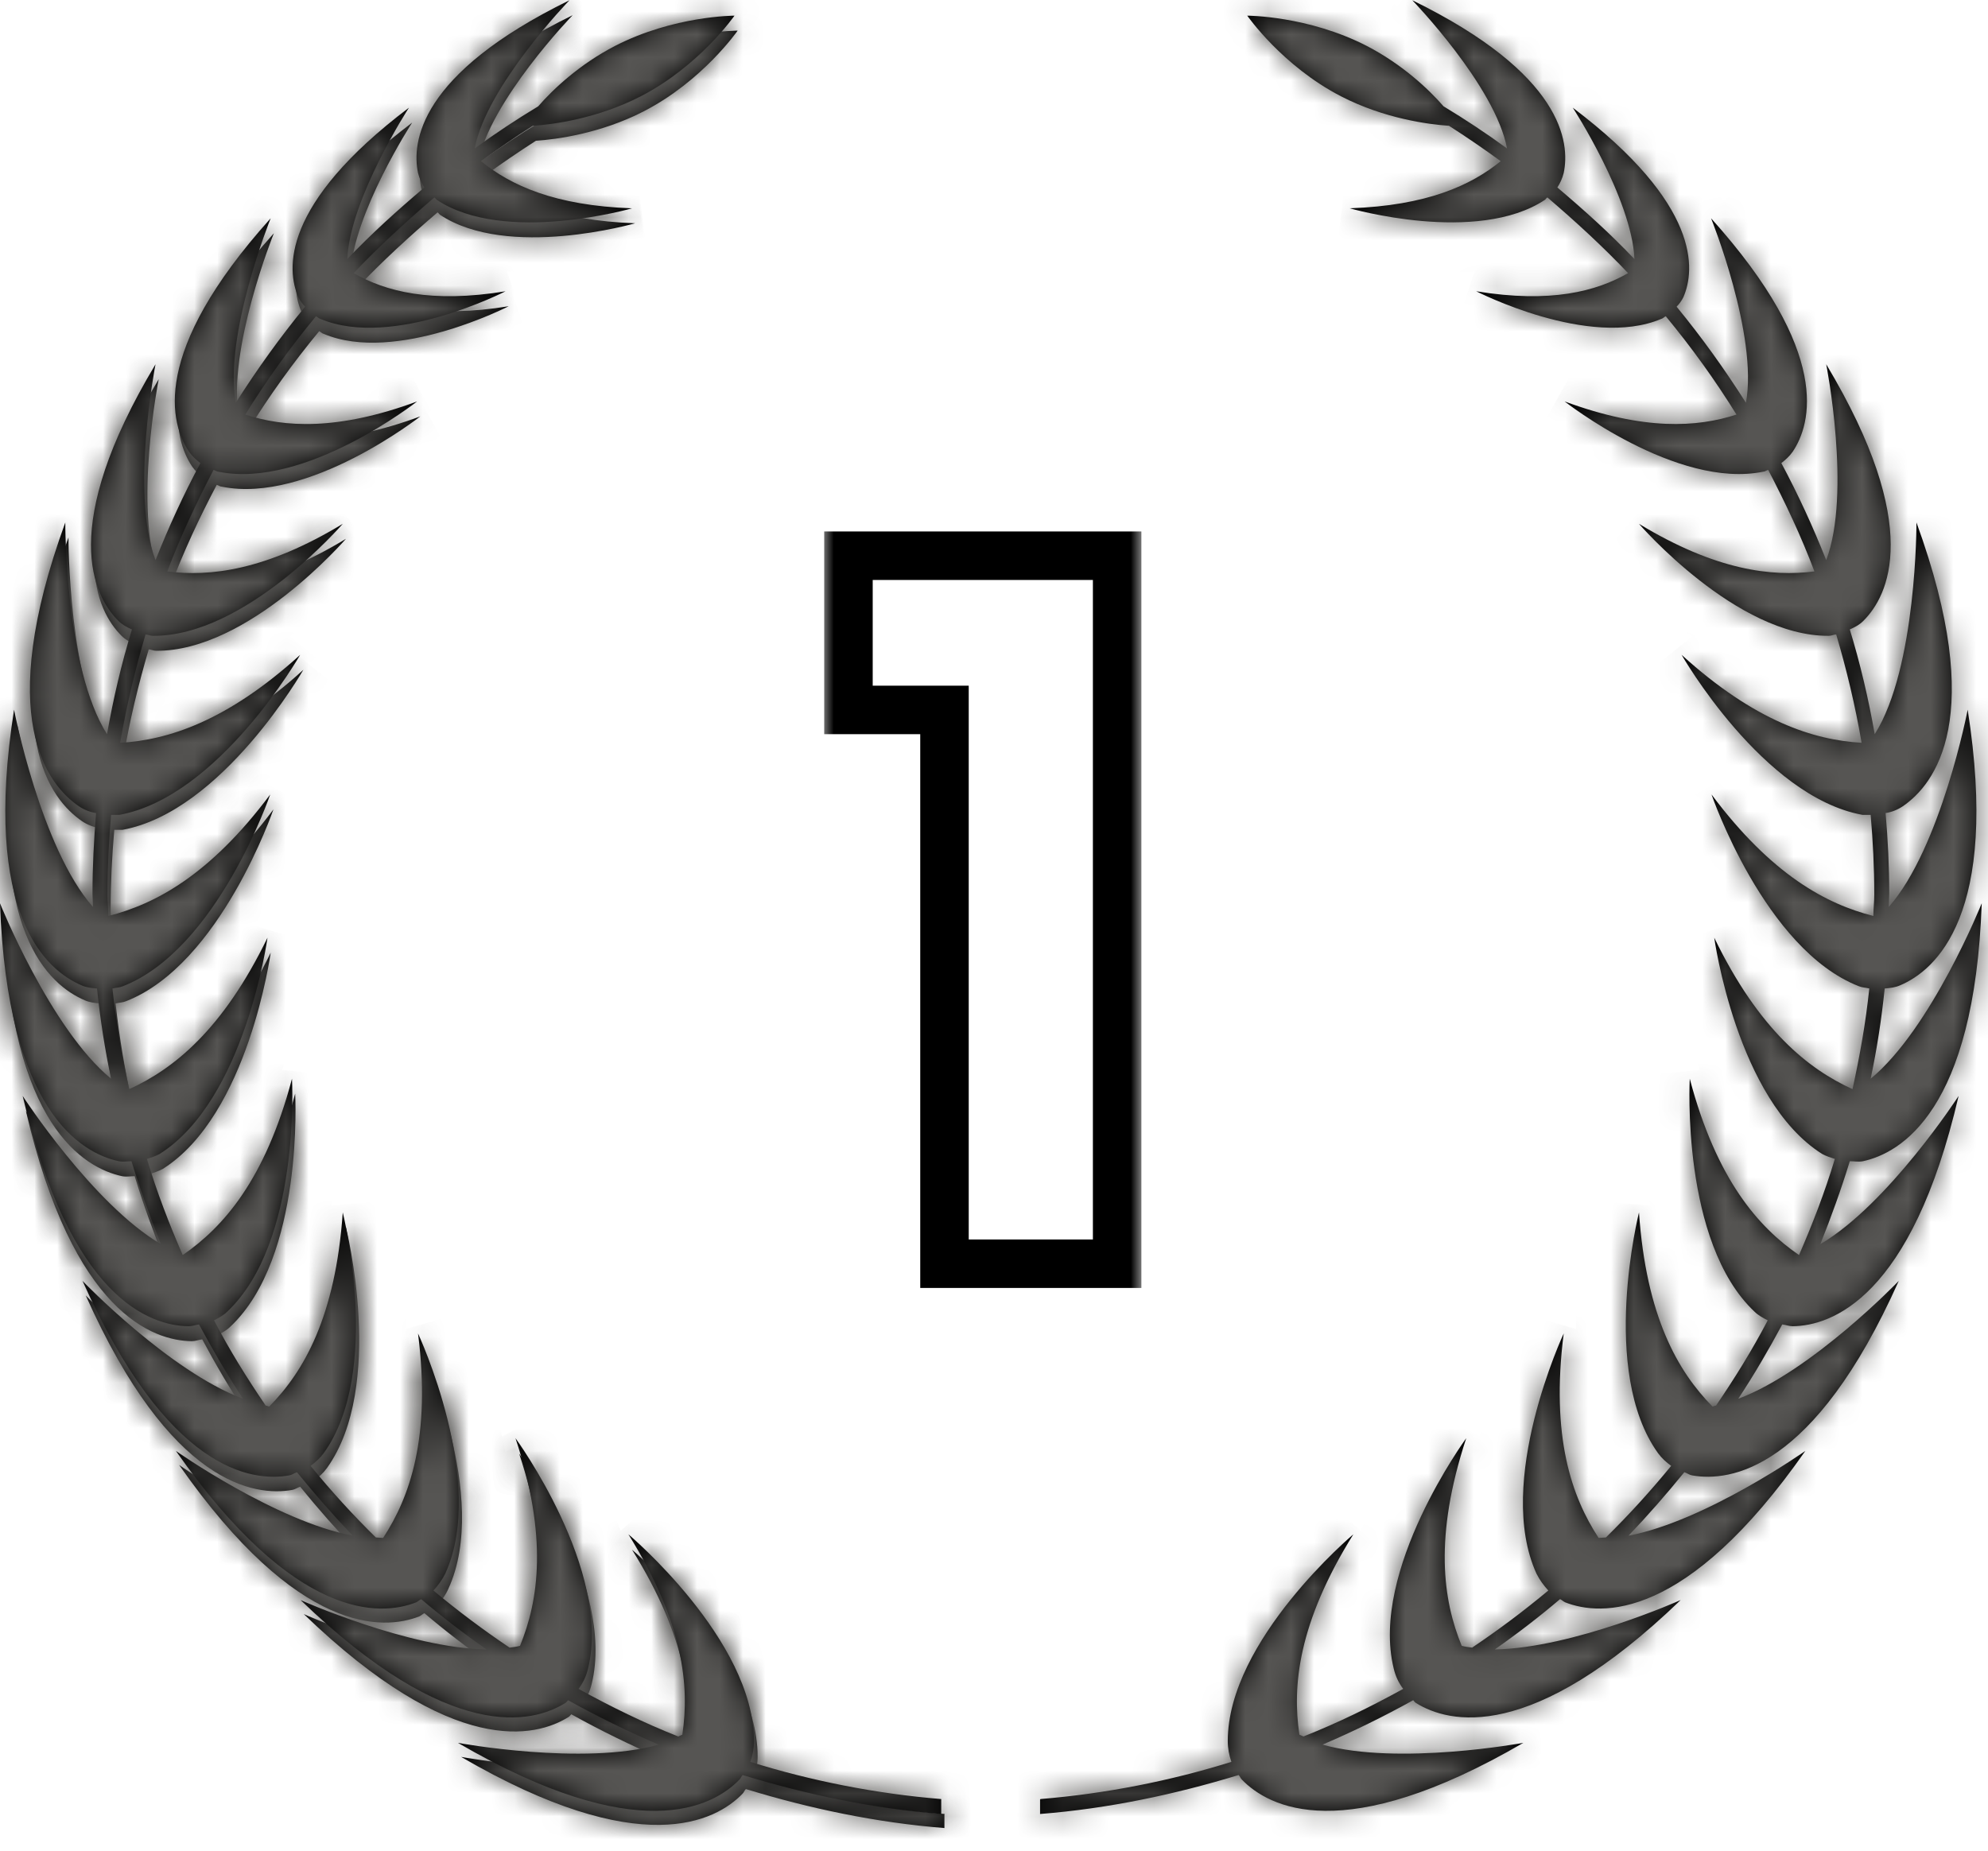
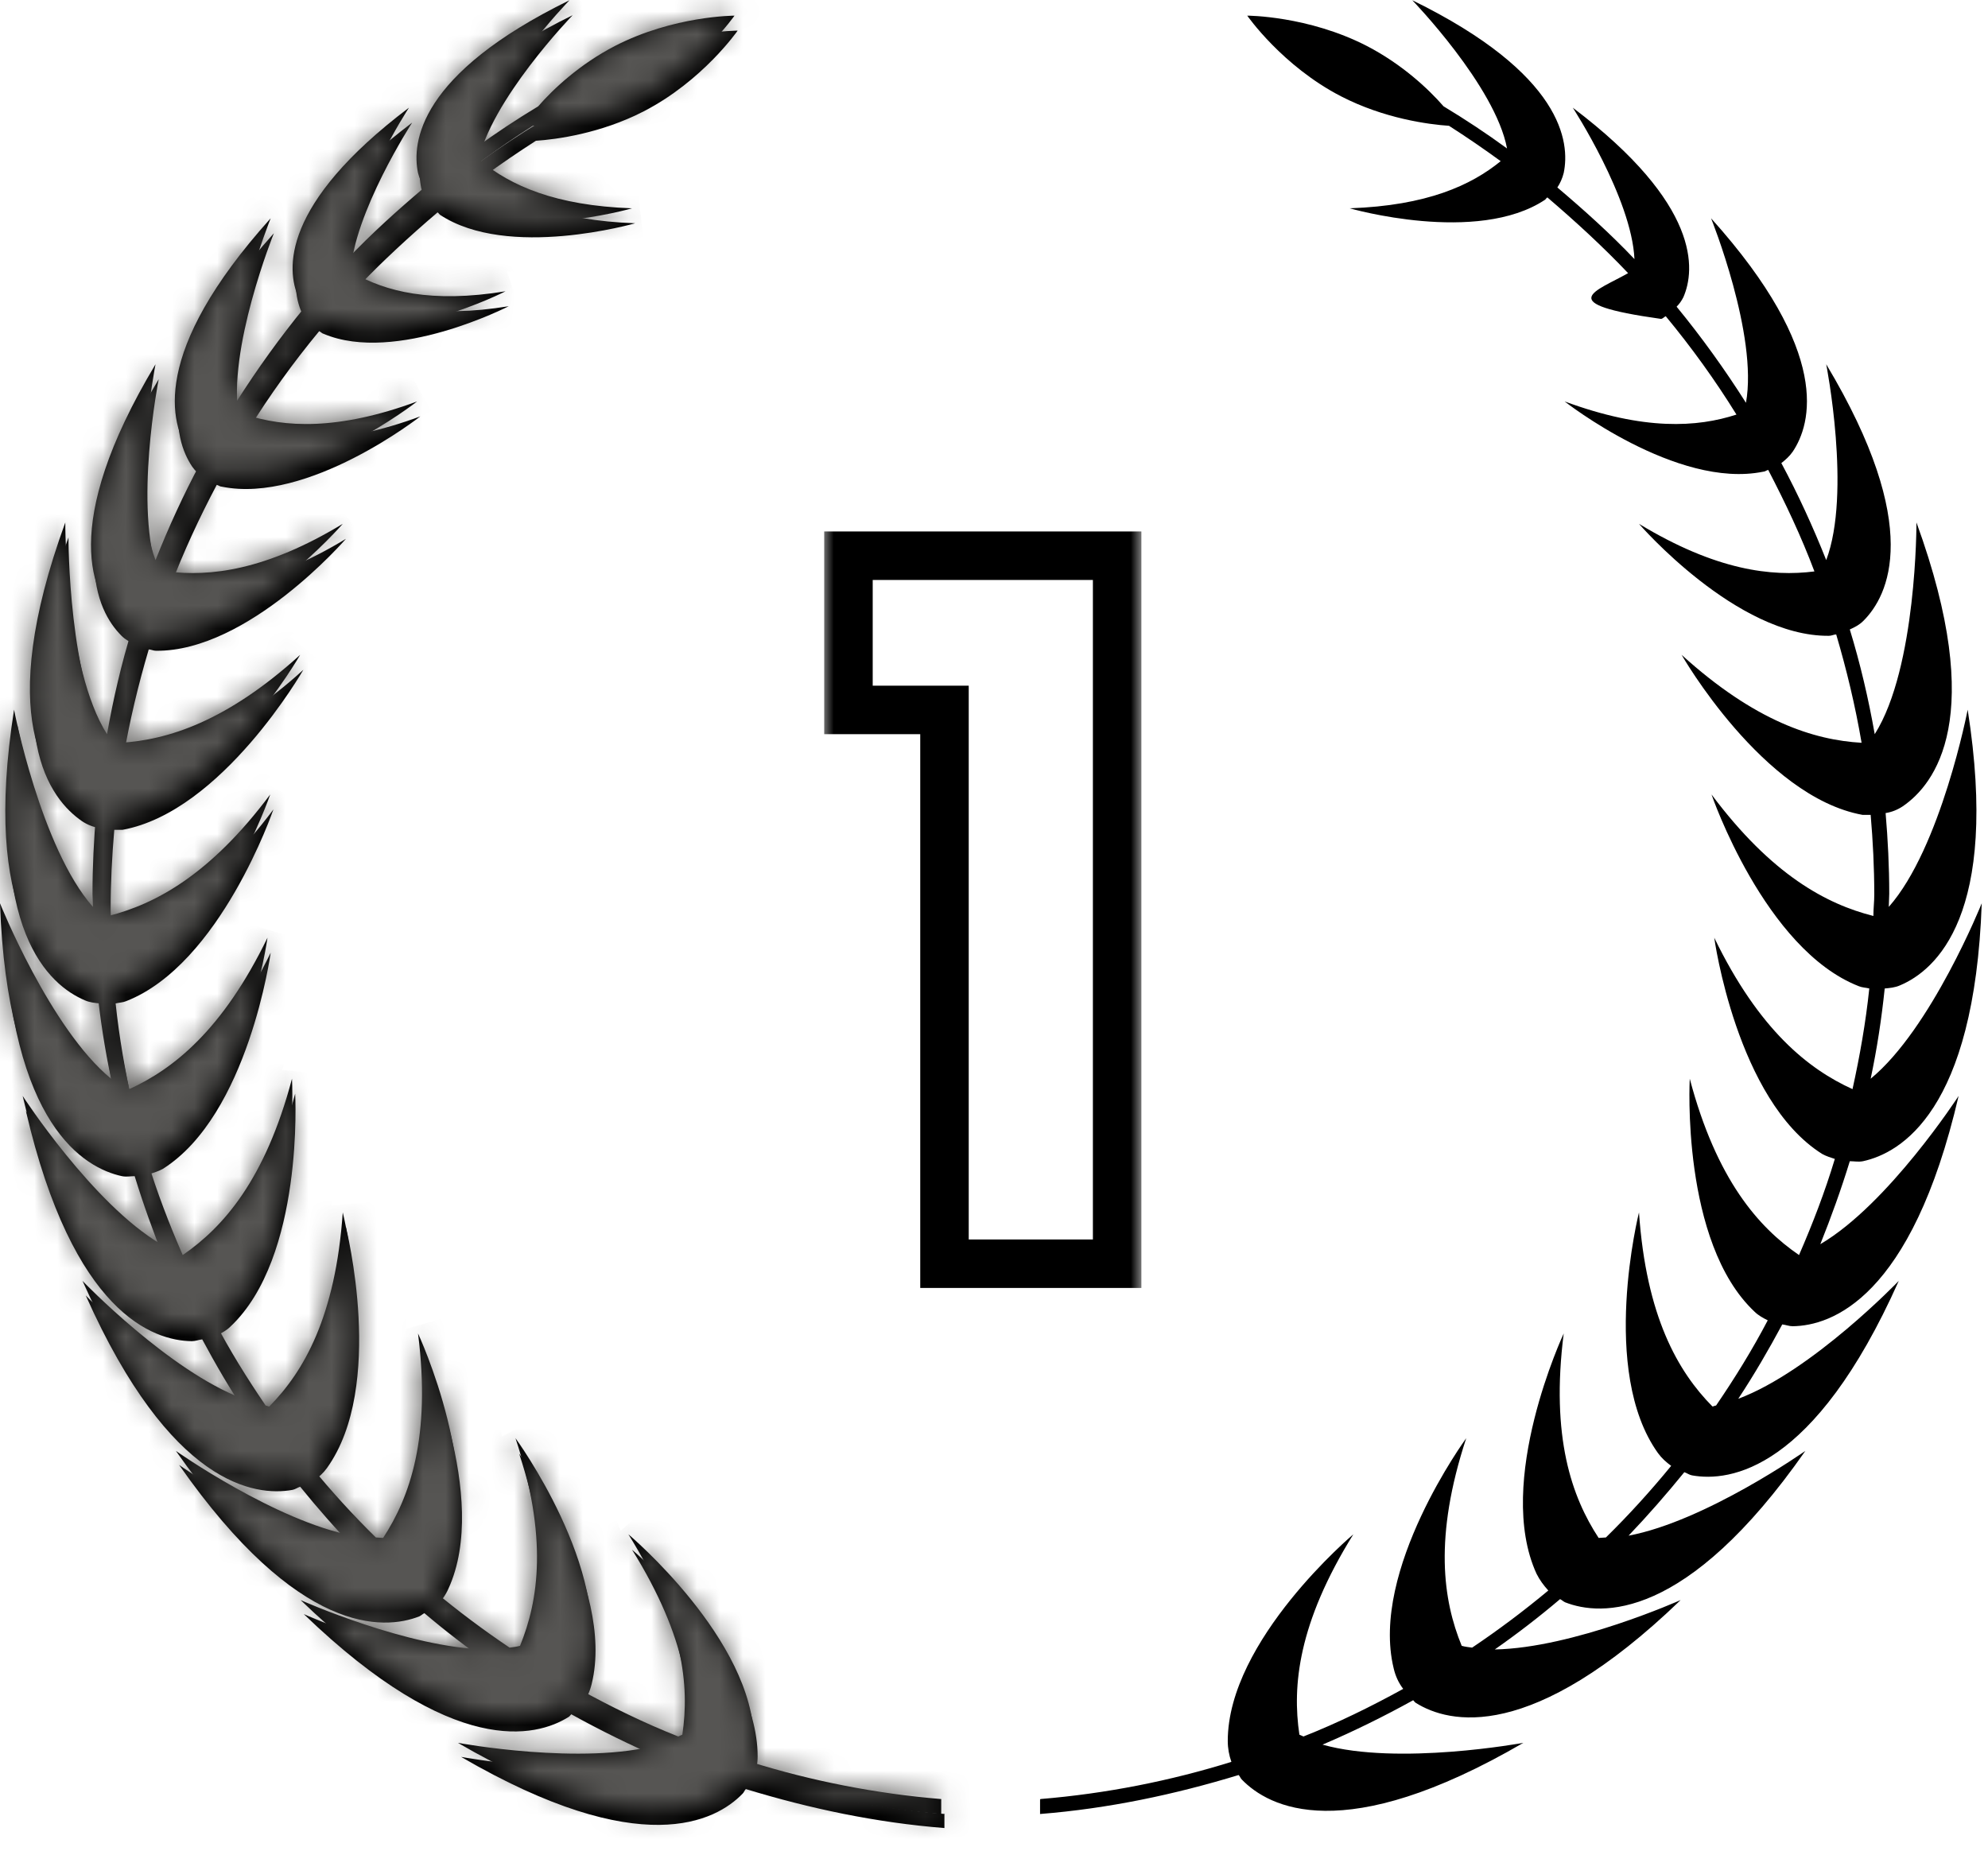
<svg xmlns="http://www.w3.org/2000/svg" width="87" height="81" viewBox="0 0 87 81" fill="none">
  <g style="mix-blend-mode:screen">
    <mask id="path-1-inside-1_1756_1026" fill="white">
-       <path d="M41.35 79.395C38.473 79.157 35.675 78.602 32.997 77.788C33.096 77.51 33.156 77.193 33.156 76.875C33.156 72.451 27.66 67.828 27.66 67.828C30.08 71.716 30.338 74.475 30.021 76.597C29.961 76.617 29.901 76.657 29.842 76.677C28.334 76.082 26.886 75.367 25.477 74.594C25.675 74.336 25.814 74.038 25.894 73.701C26.945 69.395 22.719 63.621 22.719 63.621C24.148 67.966 23.731 70.725 22.917 72.689C22.779 72.728 22.62 72.748 22.461 72.768C21.31 71.994 20.199 71.161 19.128 70.268C19.326 70.05 19.505 69.812 19.624 69.534C21.469 65.506 18.433 59.018 18.433 59.018C19.009 63.562 18.076 66.181 16.905 67.966C16.806 67.966 16.687 67.947 16.588 67.947C15.576 66.955 14.624 65.903 13.731 64.812C13.949 64.653 14.148 64.475 14.306 64.256C16.886 60.665 15.14 53.721 15.14 53.721C14.822 58.284 13.433 60.685 11.925 62.213C11.866 62.213 11.826 62.173 11.767 62.173C10.953 60.982 10.179 59.732 9.505 58.443C9.703 58.343 9.921 58.224 10.08 58.066C13.314 55.03 12.917 47.867 12.917 47.867C11.747 52.292 9.902 54.375 8.136 55.586C7.54 54.217 7.005 52.828 6.568 51.379C6.747 51.32 6.945 51.26 7.124 51.161C10.874 48.8 11.846 41.697 11.846 41.697C9.882 45.744 7.719 47.451 5.794 48.324C5.477 46.875 5.219 45.427 5.06 43.919C5.219 43.879 5.378 43.879 5.517 43.82C9.644 42.213 11.965 35.427 11.965 35.427C9.326 38.959 6.925 40.228 4.882 40.744C4.882 40.427 4.842 40.129 4.842 39.812C4.842 38.621 4.902 37.471 5.001 36.32C5.12 36.32 5.239 36.32 5.358 36.32C9.723 35.526 13.275 29.316 13.275 29.316C10.06 32.233 7.481 33.046 5.398 33.165C5.675 31.538 6.052 29.971 6.509 28.423C6.608 28.423 6.707 28.483 6.826 28.483C10.874 28.522 15.14 23.582 15.14 23.582C11.767 25.625 9.326 25.903 7.461 25.665C8.036 24.137 8.731 22.649 9.485 21.221C9.564 21.24 9.624 21.3 9.703 21.3C13.493 22.074 18.394 18.224 18.394 18.224C14.902 19.514 12.58 19.355 10.874 18.8C11.806 17.292 12.838 15.863 13.969 14.494C14.048 14.534 14.088 14.594 14.167 14.613C17.322 15.943 22.263 13.403 22.263 13.403C18.989 13.939 17.005 13.403 15.616 12.61C16.727 11.439 17.917 10.348 19.148 9.296C19.187 9.316 19.207 9.356 19.247 9.395C22.223 11.379 27.798 9.772 27.798 9.772C24.405 9.653 22.481 8.76 21.191 7.709C21.925 7.173 22.679 6.657 23.453 6.161C24.346 6.102 26.29 5.844 28.175 4.871C30.755 3.542 32.282 1.34 32.282 1.34C32.282 1.34 29.624 1.34 27.044 2.669C25.517 3.463 24.366 4.534 23.691 5.308C22.739 5.883 21.806 6.498 20.913 7.153C21.429 4.415 25.06 0.665 25.06 0.665C18.453 3.899 18.155 6.895 18.433 8.225C18.493 8.463 18.592 8.681 18.711 8.859C17.54 9.852 16.39 10.883 15.338 11.994C15.457 9.336 18.037 5.367 18.037 5.367C12.421 9.613 12.679 12.471 13.195 13.661C13.275 13.82 13.374 13.959 13.493 14.078C12.402 15.407 11.39 16.816 10.457 18.284C9.921 15.328 11.985 10.209 11.985 10.209C6.687 16.102 7.6 19.217 8.413 20.427C8.552 20.625 8.731 20.784 8.909 20.923C8.175 22.292 7.521 23.721 6.945 25.169C5.834 22.233 6.945 16.598 6.945 16.598C2.679 23.721 4.227 26.736 5.318 27.828C5.497 28.006 5.695 28.105 5.913 28.205C5.457 29.693 5.1 31.221 4.822 32.788C2.977 29.871 2.997 23.522 2.997 23.522C-0.118 32.074 2.203 34.99 3.592 35.943C3.83 36.102 4.088 36.201 4.346 36.24C4.247 37.411 4.187 38.582 4.187 39.772C4.187 39.971 4.207 40.149 4.207 40.347C1.925 37.768 0.755 31.717 0.755 31.717C-0.654 40.705 2.163 43.125 3.711 43.78C3.929 43.879 4.167 43.899 4.386 43.919C4.525 45.248 4.723 46.558 5.001 47.867C2.342 45.685 0.14 40.189 0.14 40.189C0.457 49.276 3.691 51.121 5.338 51.478C5.536 51.518 5.715 51.478 5.894 51.478C6.271 52.709 6.707 53.919 7.183 55.109C4.207 53.363 1.132 48.621 1.132 48.621C3.195 57.49 6.707 58.681 8.394 58.701C8.552 58.701 8.691 58.641 8.85 58.621C9.445 59.732 10.08 60.824 10.775 61.855C7.54 60.645 3.751 56.697 3.751 56.697C7.461 65.01 11.152 65.506 12.798 65.209C12.917 65.189 13.017 65.109 13.136 65.07C13.909 66.022 14.723 66.955 15.576 67.828C12.203 67.193 7.838 64.117 7.838 64.117C13.056 71.578 16.787 71.359 18.354 70.744C18.433 70.705 18.493 70.645 18.572 70.605C19.485 71.379 20.437 72.113 21.429 72.808C17.997 72.748 13.294 70.645 13.294 70.645C19.842 76.955 23.453 76.042 24.882 75.149C24.921 75.129 24.961 75.07 25.001 75.03C26.29 75.744 27.62 76.399 28.969 76.975C25.655 77.907 20.179 76.895 20.179 76.895C28.056 81.478 31.33 79.713 32.501 78.502C32.56 78.443 32.58 78.363 32.64 78.304C35.437 79.157 38.334 79.772 41.33 80.01V79.375L41.35 79.395Z" />
-     </mask>
+       </mask>
    <path d="M41.35 79.395C38.473 79.157 35.675 78.602 32.997 77.788C33.096 77.51 33.156 77.193 33.156 76.875C33.156 72.451 27.66 67.828 27.66 67.828C30.08 71.716 30.338 74.475 30.021 76.597C29.961 76.617 29.901 76.657 29.842 76.677C28.334 76.082 26.886 75.367 25.477 74.594C25.675 74.336 25.814 74.038 25.894 73.701C26.945 69.395 22.719 63.621 22.719 63.621C24.148 67.966 23.731 70.725 22.917 72.689C22.779 72.728 22.62 72.748 22.461 72.768C21.31 71.994 20.199 71.161 19.128 70.268C19.326 70.05 19.505 69.812 19.624 69.534C21.469 65.506 18.433 59.018 18.433 59.018C19.009 63.562 18.076 66.181 16.905 67.966C16.806 67.966 16.687 67.947 16.588 67.947C15.576 66.955 14.624 65.903 13.731 64.812C13.949 64.653 14.148 64.475 14.306 64.256C16.886 60.665 15.14 53.721 15.14 53.721C14.822 58.284 13.433 60.685 11.925 62.213C11.866 62.213 11.826 62.173 11.767 62.173C10.953 60.982 10.179 59.732 9.505 58.443C9.703 58.343 9.921 58.224 10.08 58.066C13.314 55.03 12.917 47.867 12.917 47.867C11.747 52.292 9.902 54.375 8.136 55.586C7.54 54.217 7.005 52.828 6.568 51.379C6.747 51.32 6.945 51.26 7.124 51.161C10.874 48.8 11.846 41.697 11.846 41.697C9.882 45.744 7.719 47.451 5.794 48.324C5.477 46.875 5.219 45.427 5.06 43.919C5.219 43.879 5.378 43.879 5.517 43.82C9.644 42.213 11.965 35.427 11.965 35.427C9.326 38.959 6.925 40.228 4.882 40.744C4.882 40.427 4.842 40.129 4.842 39.812C4.842 38.621 4.902 37.471 5.001 36.32C5.12 36.32 5.239 36.32 5.358 36.32C9.723 35.526 13.275 29.316 13.275 29.316C10.06 32.233 7.481 33.046 5.398 33.165C5.675 31.538 6.052 29.971 6.509 28.423C6.608 28.423 6.707 28.483 6.826 28.483C10.874 28.522 15.14 23.582 15.14 23.582C11.767 25.625 9.326 25.903 7.461 25.665C8.036 24.137 8.731 22.649 9.485 21.221C9.564 21.24 9.624 21.3 9.703 21.3C13.493 22.074 18.394 18.224 18.394 18.224C14.902 19.514 12.58 19.355 10.874 18.8C11.806 17.292 12.838 15.863 13.969 14.494C14.048 14.534 14.088 14.594 14.167 14.613C17.322 15.943 22.263 13.403 22.263 13.403C18.989 13.939 17.005 13.403 15.616 12.61C16.727 11.439 17.917 10.348 19.148 9.296C19.187 9.316 19.207 9.356 19.247 9.395C22.223 11.379 27.798 9.772 27.798 9.772C24.405 9.653 22.481 8.76 21.191 7.709C21.925 7.173 22.679 6.657 23.453 6.161C24.346 6.102 26.29 5.844 28.175 4.871C30.755 3.542 32.282 1.34 32.282 1.34C32.282 1.34 29.624 1.34 27.044 2.669C25.517 3.463 24.366 4.534 23.691 5.308C22.739 5.883 21.806 6.498 20.913 7.153C21.429 4.415 25.06 0.665 25.06 0.665C18.453 3.899 18.155 6.895 18.433 8.225C18.493 8.463 18.592 8.681 18.711 8.859C17.54 9.852 16.39 10.883 15.338 11.994C15.457 9.336 18.037 5.367 18.037 5.367C12.421 9.613 12.679 12.471 13.195 13.661C13.275 13.82 13.374 13.959 13.493 14.078C12.402 15.407 11.39 16.816 10.457 18.284C9.921 15.328 11.985 10.209 11.985 10.209C6.687 16.102 7.6 19.217 8.413 20.427C8.552 20.625 8.731 20.784 8.909 20.923C8.175 22.292 7.521 23.721 6.945 25.169C5.834 22.233 6.945 16.598 6.945 16.598C2.679 23.721 4.227 26.736 5.318 27.828C5.497 28.006 5.695 28.105 5.913 28.205C5.457 29.693 5.1 31.221 4.822 32.788C2.977 29.871 2.997 23.522 2.997 23.522C-0.118 32.074 2.203 34.99 3.592 35.943C3.83 36.102 4.088 36.201 4.346 36.24C4.247 37.411 4.187 38.582 4.187 39.772C4.187 39.971 4.207 40.149 4.207 40.347C1.925 37.768 0.755 31.717 0.755 31.717C-0.654 40.705 2.163 43.125 3.711 43.78C3.929 43.879 4.167 43.899 4.386 43.919C4.525 45.248 4.723 46.558 5.001 47.867C2.342 45.685 0.14 40.189 0.14 40.189C0.457 49.276 3.691 51.121 5.338 51.478C5.536 51.518 5.715 51.478 5.894 51.478C6.271 52.709 6.707 53.919 7.183 55.109C4.207 53.363 1.132 48.621 1.132 48.621C3.195 57.49 6.707 58.681 8.394 58.701C8.552 58.701 8.691 58.641 8.85 58.621C9.445 59.732 10.08 60.824 10.775 61.855C7.54 60.645 3.751 56.697 3.751 56.697C7.461 65.01 11.152 65.506 12.798 65.209C12.917 65.189 13.017 65.109 13.136 65.07C13.909 66.022 14.723 66.955 15.576 67.828C12.203 67.193 7.838 64.117 7.838 64.117C13.056 71.578 16.787 71.359 18.354 70.744C18.433 70.705 18.493 70.645 18.572 70.605C19.485 71.379 20.437 72.113 21.429 72.808C17.997 72.748 13.294 70.645 13.294 70.645C19.842 76.955 23.453 76.042 24.882 75.149C24.921 75.129 24.961 75.07 25.001 75.03C26.29 75.744 27.62 76.399 28.969 76.975C25.655 77.907 20.179 76.895 20.179 76.895C28.056 81.478 31.33 79.713 32.501 78.502C32.56 78.443 32.58 78.363 32.64 78.304C35.437 79.157 38.334 79.772 41.33 80.01V79.375L41.35 79.395Z" fill="black" style="mix-blend-mode:screen" />
-     <path d="M41.35 79.395C38.473 79.157 35.675 78.602 32.997 77.788C33.096 77.51 33.156 77.193 33.156 76.875C33.156 72.451 27.66 67.828 27.66 67.828C30.08 71.716 30.338 74.475 30.021 76.597C29.961 76.617 29.901 76.657 29.842 76.677C28.334 76.082 26.886 75.367 25.477 74.594C25.675 74.336 25.814 74.038 25.894 73.701C26.945 69.395 22.719 63.621 22.719 63.621C24.148 67.966 23.731 70.725 22.917 72.689C22.779 72.728 22.62 72.748 22.461 72.768C21.31 71.994 20.199 71.161 19.128 70.268C19.326 70.05 19.505 69.812 19.624 69.534C21.469 65.506 18.433 59.018 18.433 59.018C19.009 63.562 18.076 66.181 16.905 67.966C16.806 67.966 16.687 67.947 16.588 67.947C15.576 66.955 14.624 65.903 13.731 64.812C13.949 64.653 14.148 64.475 14.306 64.256C16.886 60.665 15.14 53.721 15.14 53.721C14.822 58.284 13.433 60.685 11.925 62.213C11.866 62.213 11.826 62.173 11.767 62.173C10.953 60.982 10.179 59.732 9.505 58.443C9.703 58.343 9.921 58.224 10.08 58.066C13.314 55.03 12.917 47.867 12.917 47.867C11.747 52.292 9.902 54.375 8.136 55.586C7.54 54.217 7.005 52.828 6.568 51.379C6.747 51.32 6.945 51.26 7.124 51.161C10.874 48.8 11.846 41.697 11.846 41.697C9.882 45.744 7.719 47.451 5.794 48.324C5.477 46.875 5.219 45.427 5.06 43.919C5.219 43.879 5.378 43.879 5.517 43.82C9.644 42.213 11.965 35.427 11.965 35.427C9.326 38.959 6.925 40.228 4.882 40.744C4.882 40.427 4.842 40.129 4.842 39.812C4.842 38.621 4.902 37.471 5.001 36.32C5.12 36.32 5.239 36.32 5.358 36.32C9.723 35.526 13.275 29.316 13.275 29.316C10.06 32.233 7.481 33.046 5.398 33.165C5.675 31.538 6.052 29.971 6.509 28.423C6.608 28.423 6.707 28.483 6.826 28.483C10.874 28.522 15.14 23.582 15.14 23.582C11.767 25.625 9.326 25.903 7.461 25.665C8.036 24.137 8.731 22.649 9.485 21.221C9.564 21.24 9.624 21.3 9.703 21.3C13.493 22.074 18.394 18.224 18.394 18.224C14.902 19.514 12.58 19.355 10.874 18.8C11.806 17.292 12.838 15.863 13.969 14.494C14.048 14.534 14.088 14.594 14.167 14.613C17.322 15.943 22.263 13.403 22.263 13.403C18.989 13.939 17.005 13.403 15.616 12.61C16.727 11.439 17.917 10.348 19.148 9.296C19.187 9.316 19.207 9.356 19.247 9.395C22.223 11.379 27.798 9.772 27.798 9.772C24.405 9.653 22.481 8.76 21.191 7.709C21.925 7.173 22.679 6.657 23.453 6.161C24.346 6.102 26.29 5.844 28.175 4.871C30.755 3.542 32.282 1.34 32.282 1.34C32.282 1.34 29.624 1.34 27.044 2.669C25.517 3.463 24.366 4.534 23.691 5.308C22.739 5.883 21.806 6.498 20.913 7.153C21.429 4.415 25.06 0.665 25.06 0.665C18.453 3.899 18.155 6.895 18.433 8.225C18.493 8.463 18.592 8.681 18.711 8.859C17.54 9.852 16.39 10.883 15.338 11.994C15.457 9.336 18.037 5.367 18.037 5.367C12.421 9.613 12.679 12.471 13.195 13.661C13.275 13.82 13.374 13.959 13.493 14.078C12.402 15.407 11.39 16.816 10.457 18.284C9.921 15.328 11.985 10.209 11.985 10.209C6.687 16.102 7.6 19.217 8.413 20.427C8.552 20.625 8.731 20.784 8.909 20.923C8.175 22.292 7.521 23.721 6.945 25.169C5.834 22.233 6.945 16.598 6.945 16.598C2.679 23.721 4.227 26.736 5.318 27.828C5.497 28.006 5.695 28.105 5.913 28.205C5.457 29.693 5.1 31.221 4.822 32.788C2.977 29.871 2.997 23.522 2.997 23.522C-0.118 32.074 2.203 34.99 3.592 35.943C3.83 36.102 4.088 36.201 4.346 36.24C4.247 37.411 4.187 38.582 4.187 39.772C4.187 39.971 4.207 40.149 4.207 40.347C1.925 37.768 0.755 31.717 0.755 31.717C-0.654 40.705 2.163 43.125 3.711 43.78C3.929 43.879 4.167 43.899 4.386 43.919C4.525 45.248 4.723 46.558 5.001 47.867C2.342 45.685 0.14 40.189 0.14 40.189C0.457 49.276 3.691 51.121 5.338 51.478C5.536 51.518 5.715 51.478 5.894 51.478C6.271 52.709 6.707 53.919 7.183 55.109C4.207 53.363 1.132 48.621 1.132 48.621C3.195 57.49 6.707 58.681 8.394 58.701C8.552 58.701 8.691 58.641 8.85 58.621C9.445 59.732 10.08 60.824 10.775 61.855C7.54 60.645 3.751 56.697 3.751 56.697C7.461 65.01 11.152 65.506 12.798 65.209C12.917 65.189 13.017 65.109 13.136 65.07C13.909 66.022 14.723 66.955 15.576 67.828C12.203 67.193 7.838 64.117 7.838 64.117C13.056 71.578 16.787 71.359 18.354 70.744C18.433 70.705 18.493 70.645 18.572 70.605C19.485 71.379 20.437 72.113 21.429 72.808C17.997 72.748 13.294 70.645 13.294 70.645C19.842 76.955 23.453 76.042 24.882 75.149C24.921 75.129 24.961 75.07 25.001 75.03C26.29 75.744 27.62 76.399 28.969 76.975C25.655 77.907 20.179 76.895 20.179 76.895C28.056 81.478 31.33 79.713 32.501 78.502C32.56 78.443 32.58 78.363 32.64 78.304C35.437 79.157 38.334 79.772 41.33 80.01V79.375L41.35 79.395Z" stroke="#565553" stroke-width="4.347" mask="url(#path-1-inside-1_1756_1026)" />
  </g>
  <g style="mix-blend-mode:multiply">
    <mask id="path-2-inside-2_1756_1026" fill="white">
      <path d="M41.19 78.741C38.313 78.503 35.516 77.947 32.837 77.114C32.937 76.836 32.996 76.519 32.996 76.201C32.996 71.776 27.5 67.153 27.5 67.153C29.921 71.042 30.178 73.8 29.861 75.923C29.802 75.943 29.742 75.983 29.683 76.003C28.175 75.407 26.726 74.693 25.317 73.919C25.516 73.661 25.655 73.364 25.734 73.026C26.786 68.721 22.559 62.947 22.559 62.947C23.988 67.292 23.571 70.05 22.758 72.034C22.619 72.074 22.46 72.094 22.302 72.114C21.151 71.34 20.04 70.507 18.968 69.614C19.167 69.396 19.345 69.157 19.484 68.88C21.329 64.852 18.294 58.364 18.294 58.364C18.869 62.907 17.936 65.526 16.766 67.312C16.667 67.312 16.548 67.292 16.448 67.292C15.437 66.3 14.484 65.249 13.591 64.157C13.809 63.999 14.008 63.82 14.167 63.602C16.746 60.011 15 53.066 15 53.066C14.682 57.63 13.294 60.031 11.786 61.558C11.726 61.558 11.687 61.519 11.627 61.519C10.813 60.328 10.04 59.078 9.365 57.788C9.563 57.689 9.782 57.57 9.94 57.411C13.175 54.376 12.778 47.213 12.778 47.213C11.607 51.638 9.762 53.721 7.996 54.931C7.401 53.562 6.865 52.173 6.429 50.725C6.607 50.665 6.806 50.606 6.984 50.507C10.734 48.146 11.706 41.042 11.706 41.042C9.742 45.09 7.579 46.796 5.655 47.669C5.337 46.221 5.079 44.773 4.921 43.265C5.079 43.225 5.238 43.225 5.377 43.165C9.504 41.558 11.825 34.773 11.825 34.773C9.187 38.304 6.786 39.574 4.742 40.09C4.742 39.773 4.702 39.475 4.702 39.157C4.702 37.967 4.762 36.816 4.861 35.666C4.98 35.666 5.099 35.666 5.218 35.666C9.583 34.872 13.135 28.662 13.135 28.662C9.921 31.578 7.341 32.392 5.258 32.511C5.536 30.884 5.913 29.316 6.369 27.769C6.468 27.769 6.567 27.828 6.686 27.828C10.734 27.868 15 22.927 15 22.927C11.627 24.971 9.187 25.249 7.321 25.011C7.897 23.483 8.591 22.015 9.345 20.566C9.425 20.586 9.484 20.646 9.563 20.646C13.353 21.419 18.254 17.57 18.254 17.57C14.762 18.86 12.441 18.701 10.734 18.146C11.667 16.638 12.698 15.209 13.829 13.84C13.909 13.88 13.948 13.939 14.028 13.959C17.183 15.289 22.123 12.749 22.123 12.749C18.849 13.284 16.865 12.749 15.476 11.955C16.587 10.784 17.778 9.693 19.008 8.642C19.048 8.662 19.067 8.701 19.107 8.741C22.083 10.725 27.659 9.118 27.659 9.118C24.266 8.999 22.341 8.106 21.052 7.054C21.786 6.519 22.54 6.003 23.314 5.507C24.206 5.447 26.151 5.189 28.036 4.217C30.615 2.888 32.143 0.685 32.143 0.685C32.143 0.685 29.484 0.685 26.905 2.015C25.377 2.808 24.226 3.88 23.552 4.654C22.599 5.229 21.667 5.844 20.774 6.499C21.29 3.761 24.921 0.011 24.921 0.011C18.314 3.245 18.016 6.241 18.294 7.57C18.353 7.808 18.452 8.027 18.571 8.205C17.401 9.197 16.25 10.229 15.198 11.34C15.317 8.681 17.897 4.713 17.897 4.713C12.282 8.959 12.54 11.816 13.056 13.007C13.135 13.165 13.234 13.304 13.353 13.423C12.262 14.753 11.25 16.162 10.317 17.63C9.782 14.673 11.845 9.554 11.845 9.554C6.548 15.447 7.46 18.562 8.274 19.773C8.413 19.971 8.591 20.13 8.77 20.269C8.036 21.638 7.381 23.066 6.806 24.515C5.694 21.578 6.806 15.943 6.806 15.943C2.54 23.066 4.087 26.082 5.179 27.173C5.357 27.352 5.556 27.451 5.774 27.55C5.317 29.038 4.96 30.566 4.683 32.134C2.837 29.217 2.857 22.868 2.857 22.868C-0.258 31.419 2.063 34.336 3.452 35.288C3.69 35.447 3.948 35.546 4.206 35.586C4.107 36.757 4.048 37.927 4.048 39.118C4.048 39.316 4.067 39.495 4.067 39.693C1.786 37.114 0.615 31.062 0.615 31.062C-0.794 40.05 2.024 42.471 3.571 43.126C3.79 43.225 4.028 43.245 4.246 43.265C4.385 44.594 4.583 45.904 4.861 47.213C2.202 45.031 0 39.535 0 39.535C0.317 48.622 3.552 50.467 5.198 50.824C5.397 50.864 5.575 50.824 5.754 50.824C6.131 52.054 6.567 53.265 7.044 54.455C4.067 52.709 0.992 47.967 0.992 47.967C3.056 56.836 6.567 58.026 8.254 58.046C8.413 58.046 8.552 57.987 8.71 57.967C9.306 59.078 9.94 60.169 10.635 61.221C7.401 60.011 3.611 56.062 3.611 56.062C7.321 64.376 11.012 64.872 12.659 64.574C12.778 64.554 12.877 64.475 12.996 64.435C13.77 65.388 14.583 66.32 15.437 67.213C12.063 66.578 7.698 63.503 7.698 63.503C12.917 70.963 16.647 70.745 18.214 70.13C18.294 70.09 18.353 70.031 18.433 69.991C19.345 70.765 20.298 71.499 21.29 72.193C17.857 72.134 13.155 70.031 13.155 70.031C19.702 76.34 23.314 75.427 24.742 74.534C24.782 74.515 24.821 74.455 24.861 74.415C26.151 75.13 27.48 75.784 28.829 76.36C25.516 77.292 20.04 76.281 20.04 76.281C27.917 80.864 31.19 79.098 32.361 77.888C32.421 77.828 32.44 77.749 32.5 77.689C35.298 78.542 38.194 79.157 41.19 79.395V78.761V78.741Z" />
    </mask>
    <path d="M41.19 78.741C38.313 78.503 35.516 77.947 32.837 77.114C32.937 76.836 32.996 76.519 32.996 76.201C32.996 71.776 27.5 67.153 27.5 67.153C29.921 71.042 30.178 73.8 29.861 75.923C29.802 75.943 29.742 75.983 29.683 76.003C28.175 75.407 26.726 74.693 25.317 73.919C25.516 73.661 25.655 73.364 25.734 73.026C26.786 68.721 22.559 62.947 22.559 62.947C23.988 67.292 23.571 70.05 22.758 72.034C22.619 72.074 22.46 72.094 22.302 72.114C21.151 71.34 20.04 70.507 18.968 69.614C19.167 69.396 19.345 69.157 19.484 68.88C21.329 64.852 18.294 58.364 18.294 58.364C18.869 62.907 17.936 65.526 16.766 67.312C16.667 67.312 16.548 67.292 16.448 67.292C15.437 66.3 14.484 65.249 13.591 64.157C13.809 63.999 14.008 63.82 14.167 63.602C16.746 60.011 15 53.066 15 53.066C14.682 57.63 13.294 60.031 11.786 61.558C11.726 61.558 11.687 61.519 11.627 61.519C10.813 60.328 10.04 59.078 9.365 57.788C9.563 57.689 9.782 57.57 9.94 57.411C13.175 54.376 12.778 47.213 12.778 47.213C11.607 51.638 9.762 53.721 7.996 54.931C7.401 53.562 6.865 52.173 6.429 50.725C6.607 50.665 6.806 50.606 6.984 50.507C10.734 48.146 11.706 41.042 11.706 41.042C9.742 45.09 7.579 46.796 5.655 47.669C5.337 46.221 5.079 44.773 4.921 43.265C5.079 43.225 5.238 43.225 5.377 43.165C9.504 41.558 11.825 34.773 11.825 34.773C9.187 38.304 6.786 39.574 4.742 40.09C4.742 39.773 4.702 39.475 4.702 39.157C4.702 37.967 4.762 36.816 4.861 35.666C4.98 35.666 5.099 35.666 5.218 35.666C9.583 34.872 13.135 28.662 13.135 28.662C9.921 31.578 7.341 32.392 5.258 32.511C5.536 30.884 5.913 29.316 6.369 27.769C6.468 27.769 6.567 27.828 6.686 27.828C10.734 27.868 15 22.927 15 22.927C11.627 24.971 9.187 25.249 7.321 25.011C7.897 23.483 8.591 22.015 9.345 20.566C9.425 20.586 9.484 20.646 9.563 20.646C13.353 21.419 18.254 17.57 18.254 17.57C14.762 18.86 12.441 18.701 10.734 18.146C11.667 16.638 12.698 15.209 13.829 13.84C13.909 13.88 13.948 13.939 14.028 13.959C17.183 15.289 22.123 12.749 22.123 12.749C18.849 13.284 16.865 12.749 15.476 11.955C16.587 10.784 17.778 9.693 19.008 8.642C19.048 8.662 19.067 8.701 19.107 8.741C22.083 10.725 27.659 9.118 27.659 9.118C24.266 8.999 22.341 8.106 21.052 7.054C21.786 6.519 22.54 6.003 23.314 5.507C24.206 5.447 26.151 5.189 28.036 4.217C30.615 2.888 32.143 0.685 32.143 0.685C32.143 0.685 29.484 0.685 26.905 2.015C25.377 2.808 24.226 3.88 23.552 4.654C22.599 5.229 21.667 5.844 20.774 6.499C21.29 3.761 24.921 0.011 24.921 0.011C18.314 3.245 18.016 6.241 18.294 7.57C18.353 7.808 18.452 8.027 18.571 8.205C17.401 9.197 16.25 10.229 15.198 11.34C15.317 8.681 17.897 4.713 17.897 4.713C12.282 8.959 12.54 11.816 13.056 13.007C13.135 13.165 13.234 13.304 13.353 13.423C12.262 14.753 11.25 16.162 10.317 17.63C9.782 14.673 11.845 9.554 11.845 9.554C6.548 15.447 7.46 18.562 8.274 19.773C8.413 19.971 8.591 20.13 8.77 20.269C8.036 21.638 7.381 23.066 6.806 24.515C5.694 21.578 6.806 15.943 6.806 15.943C2.54 23.066 4.087 26.082 5.179 27.173C5.357 27.352 5.556 27.451 5.774 27.55C5.317 29.038 4.96 30.566 4.683 32.134C2.837 29.217 2.857 22.868 2.857 22.868C-0.258 31.419 2.063 34.336 3.452 35.288C3.69 35.447 3.948 35.546 4.206 35.586C4.107 36.757 4.048 37.927 4.048 39.118C4.048 39.316 4.067 39.495 4.067 39.693C1.786 37.114 0.615 31.062 0.615 31.062C-0.794 40.05 2.024 42.471 3.571 43.126C3.79 43.225 4.028 43.245 4.246 43.265C4.385 44.594 4.583 45.904 4.861 47.213C2.202 45.031 0 39.535 0 39.535C0.317 48.622 3.552 50.467 5.198 50.824C5.397 50.864 5.575 50.824 5.754 50.824C6.131 52.054 6.567 53.265 7.044 54.455C4.067 52.709 0.992 47.967 0.992 47.967C3.056 56.836 6.567 58.026 8.254 58.046C8.413 58.046 8.552 57.987 8.71 57.967C9.306 59.078 9.94 60.169 10.635 61.221C7.401 60.011 3.611 56.062 3.611 56.062C7.321 64.376 11.012 64.872 12.659 64.574C12.778 64.554 12.877 64.475 12.996 64.435C13.77 65.388 14.583 66.32 15.437 67.213C12.063 66.578 7.698 63.503 7.698 63.503C12.917 70.963 16.647 70.745 18.214 70.13C18.294 70.09 18.353 70.031 18.433 69.991C19.345 70.765 20.298 71.499 21.29 72.193C17.857 72.134 13.155 70.031 13.155 70.031C19.702 76.34 23.314 75.427 24.742 74.534C24.782 74.515 24.821 74.455 24.861 74.415C26.151 75.13 27.48 75.784 28.829 76.36C25.516 77.292 20.04 76.281 20.04 76.281C27.917 80.864 31.19 79.098 32.361 77.888C32.421 77.828 32.44 77.749 32.5 77.689C35.298 78.542 38.194 79.157 41.19 79.395V78.761V78.741Z" fill="black" style="mix-blend-mode:multiply" />
    <path d="M41.19 78.741C38.313 78.503 35.516 77.947 32.837 77.114C32.937 76.836 32.996 76.519 32.996 76.201C32.996 71.776 27.5 67.153 27.5 67.153C29.921 71.042 30.178 73.8 29.861 75.923C29.802 75.943 29.742 75.983 29.683 76.003C28.175 75.407 26.726 74.693 25.317 73.919C25.516 73.661 25.655 73.364 25.734 73.026C26.786 68.721 22.559 62.947 22.559 62.947C23.988 67.292 23.571 70.05 22.758 72.034C22.619 72.074 22.46 72.094 22.302 72.114C21.151 71.34 20.04 70.507 18.968 69.614C19.167 69.396 19.345 69.157 19.484 68.88C21.329 64.852 18.294 58.364 18.294 58.364C18.869 62.907 17.936 65.526 16.766 67.312C16.667 67.312 16.548 67.292 16.448 67.292C15.437 66.3 14.484 65.249 13.591 64.157C13.809 63.999 14.008 63.82 14.167 63.602C16.746 60.011 15 53.066 15 53.066C14.682 57.63 13.294 60.031 11.786 61.558C11.726 61.558 11.687 61.519 11.627 61.519C10.813 60.328 10.04 59.078 9.365 57.788C9.563 57.689 9.782 57.57 9.94 57.411C13.175 54.376 12.778 47.213 12.778 47.213C11.607 51.638 9.762 53.721 7.996 54.931C7.401 53.562 6.865 52.173 6.429 50.725C6.607 50.665 6.806 50.606 6.984 50.507C10.734 48.146 11.706 41.042 11.706 41.042C9.742 45.09 7.579 46.796 5.655 47.669C5.337 46.221 5.079 44.773 4.921 43.265C5.079 43.225 5.238 43.225 5.377 43.165C9.504 41.558 11.825 34.773 11.825 34.773C9.187 38.304 6.786 39.574 4.742 40.09C4.742 39.773 4.702 39.475 4.702 39.157C4.702 37.967 4.762 36.816 4.861 35.666C4.98 35.666 5.099 35.666 5.218 35.666C9.583 34.872 13.135 28.662 13.135 28.662C9.921 31.578 7.341 32.392 5.258 32.511C5.536 30.884 5.913 29.316 6.369 27.769C6.468 27.769 6.567 27.828 6.686 27.828C10.734 27.868 15 22.927 15 22.927C11.627 24.971 9.187 25.249 7.321 25.011C7.897 23.483 8.591 22.015 9.345 20.566C9.425 20.586 9.484 20.646 9.563 20.646C13.353 21.419 18.254 17.57 18.254 17.57C14.762 18.86 12.441 18.701 10.734 18.146C11.667 16.638 12.698 15.209 13.829 13.84C13.909 13.88 13.948 13.939 14.028 13.959C17.183 15.289 22.123 12.749 22.123 12.749C18.849 13.284 16.865 12.749 15.476 11.955C16.587 10.784 17.778 9.693 19.008 8.642C19.048 8.662 19.067 8.701 19.107 8.741C22.083 10.725 27.659 9.118 27.659 9.118C24.266 8.999 22.341 8.106 21.052 7.054C21.786 6.519 22.54 6.003 23.314 5.507C24.206 5.447 26.151 5.189 28.036 4.217C30.615 2.888 32.143 0.685 32.143 0.685C32.143 0.685 29.484 0.685 26.905 2.015C25.377 2.808 24.226 3.88 23.552 4.654C22.599 5.229 21.667 5.844 20.774 6.499C21.29 3.761 24.921 0.011 24.921 0.011C18.314 3.245 18.016 6.241 18.294 7.57C18.353 7.808 18.452 8.027 18.571 8.205C17.401 9.197 16.25 10.229 15.198 11.34C15.317 8.681 17.897 4.713 17.897 4.713C12.282 8.959 12.54 11.816 13.056 13.007C13.135 13.165 13.234 13.304 13.353 13.423C12.262 14.753 11.25 16.162 10.317 17.63C9.782 14.673 11.845 9.554 11.845 9.554C6.548 15.447 7.46 18.562 8.274 19.773C8.413 19.971 8.591 20.13 8.77 20.269C8.036 21.638 7.381 23.066 6.806 24.515C5.694 21.578 6.806 15.943 6.806 15.943C2.54 23.066 4.087 26.082 5.179 27.173C5.357 27.352 5.556 27.451 5.774 27.55C5.317 29.038 4.96 30.566 4.683 32.134C2.837 29.217 2.857 22.868 2.857 22.868C-0.258 31.419 2.063 34.336 3.452 35.288C3.69 35.447 3.948 35.546 4.206 35.586C4.107 36.757 4.048 37.927 4.048 39.118C4.048 39.316 4.067 39.495 4.067 39.693C1.786 37.114 0.615 31.062 0.615 31.062C-0.794 40.05 2.024 42.471 3.571 43.126C3.79 43.225 4.028 43.245 4.246 43.265C4.385 44.594 4.583 45.904 4.861 47.213C2.202 45.031 0 39.535 0 39.535C0.317 48.622 3.552 50.467 5.198 50.824C5.397 50.864 5.575 50.824 5.754 50.824C6.131 52.054 6.567 53.265 7.044 54.455C4.067 52.709 0.992 47.967 0.992 47.967C3.056 56.836 6.567 58.026 8.254 58.046C8.413 58.046 8.552 57.987 8.71 57.967C9.306 59.078 9.94 60.169 10.635 61.221C7.401 60.011 3.611 56.062 3.611 56.062C7.321 64.376 11.012 64.872 12.659 64.574C12.778 64.554 12.877 64.475 12.996 64.435C13.77 65.388 14.583 66.32 15.437 67.213C12.063 66.578 7.698 63.503 7.698 63.503C12.917 70.963 16.647 70.745 18.214 70.13C18.294 70.09 18.353 70.031 18.433 69.991C19.345 70.765 20.298 71.499 21.29 72.193C17.857 72.134 13.155 70.031 13.155 70.031C19.702 76.34 23.314 75.427 24.742 74.534C24.782 74.515 24.821 74.455 24.861 74.415C26.151 75.13 27.48 75.784 28.829 76.36C25.516 77.292 20.04 76.281 20.04 76.281C27.917 80.864 31.19 79.098 32.361 77.888C32.421 77.828 32.44 77.749 32.5 77.689C35.298 78.542 38.194 79.157 41.19 79.395V78.761V78.741Z" stroke="#565553" stroke-width="4.347" mask="url(#path-2-inside-2_1756_1026)" />
  </g>
  <g style="mix-blend-mode:multiply">
    <mask id="path-3-inside-3_1756_1026" fill="white">
      <path d="M45.535 78.74C48.412 78.502 51.21 77.947 53.889 77.113C53.789 76.835 53.73 76.518 53.73 76.201C53.73 71.776 59.226 67.153 59.226 67.153C56.805 71.042 56.547 73.8 56.865 75.923C56.924 75.943 56.984 75.982 57.043 76.002C58.551 75.407 60 74.693 61.408 73.919C61.21 73.661 61.071 73.363 60.992 73.026C59.94 68.721 64.166 62.947 64.166 62.947C62.738 67.292 63.154 70.05 63.968 72.034C64.107 72.074 64.266 72.094 64.424 72.113C65.575 71.34 66.686 70.506 67.758 69.613C67.559 69.395 67.381 69.157 67.242 68.879C65.397 64.851 68.432 58.363 68.432 58.363C67.857 62.907 68.789 65.526 69.96 67.312C70.059 67.312 70.178 67.292 70.278 67.292C71.289 66.3 72.242 65.248 73.135 64.157C72.916 63.998 72.718 63.82 72.559 63.601C69.98 60.01 71.726 53.066 71.726 53.066C72.043 57.629 73.432 60.03 74.94 61.558C75 61.558 75.039 61.518 75.099 61.518C75.912 60.328 76.686 59.078 77.361 57.788C77.162 57.689 76.944 57.57 76.785 57.411C73.551 54.375 73.948 47.213 73.948 47.213C75.119 51.637 76.964 53.721 78.73 54.931C79.325 53.562 79.861 52.173 80.297 50.724C80.119 50.665 79.92 50.605 79.742 50.506C75.992 48.145 75.02 41.042 75.02 41.042C76.984 45.09 79.147 46.796 81.071 47.669C81.389 46.221 81.647 44.772 81.805 43.264C81.647 43.224 81.488 43.224 81.349 43.165C77.222 41.558 74.9 34.772 74.9 34.772C77.539 38.304 79.94 39.574 81.984 40.09C81.984 39.772 82.023 39.474 82.023 39.157C82.023 37.967 81.964 36.816 81.865 35.665C81.746 35.665 81.627 35.665 81.508 35.665C77.143 34.871 73.591 28.661 73.591 28.661C76.805 31.578 79.385 32.391 81.468 32.51C81.19 30.883 80.813 29.316 80.357 27.768C80.258 27.768 80.158 27.828 80.039 27.828C75.992 27.867 71.726 22.927 71.726 22.927C75.099 24.971 77.539 25.248 79.404 25.01C78.829 23.482 78.135 22.014 77.381 20.566C77.301 20.586 77.242 20.645 77.162 20.645C73.373 21.419 68.472 17.57 68.472 17.57C71.964 18.859 74.285 18.701 75.992 18.145C75.059 16.637 74.028 15.209 72.897 13.84C72.817 13.879 72.778 13.939 72.698 13.959C69.543 15.288 64.603 12.748 64.603 12.748C67.877 13.284 69.861 12.748 71.25 11.955C70.139 10.784 68.948 9.693 67.718 8.641C67.678 8.661 67.659 8.701 67.619 8.74C64.643 10.725 59.067 9.117 59.067 9.117C62.46 8.998 64.385 8.105 65.674 7.054C64.94 6.518 64.186 6.002 63.412 5.506C62.52 5.447 60.575 5.189 58.69 4.217C56.111 2.887 54.583 0.685 54.583 0.685C54.583 0.685 57.242 0.685 59.821 2.014C61.349 2.808 62.5 3.879 63.174 4.653C64.127 5.229 65.059 5.844 65.952 6.498C65.436 3.76 61.805 0.01 61.805 0.01C68.412 3.244 68.71 6.24 68.432 7.57C68.373 7.808 68.273 8.026 68.154 8.205C69.325 9.197 70.476 10.229 71.528 11.34C71.409 8.681 68.829 4.713 68.829 4.713C74.444 8.959 74.186 11.816 73.67 13.006C73.591 13.165 73.492 13.304 73.373 13.423C74.464 14.752 75.476 16.161 76.408 17.629C76.944 14.673 74.881 9.554 74.881 9.554C80.178 15.447 79.266 18.562 78.452 19.772C78.313 19.971 78.135 20.129 77.956 20.268C78.69 21.637 79.345 23.066 79.92 24.514C81.031 21.578 79.92 15.943 79.92 15.943C84.186 23.066 82.639 26.082 81.547 27.173C81.369 27.352 81.17 27.451 80.952 27.55C81.408 29.038 81.766 30.566 82.043 32.133C83.889 29.217 83.869 22.867 83.869 22.867C86.984 31.419 84.662 34.336 83.273 35.288C83.035 35.447 82.778 35.546 82.519 35.586C82.619 36.756 82.678 37.927 82.678 39.117C82.678 39.316 82.658 39.494 82.658 39.693C84.94 37.113 86.111 31.062 86.111 31.062C87.519 40.05 84.702 42.471 83.154 43.125C82.936 43.224 82.698 43.244 82.48 43.264C82.341 44.593 82.143 45.903 81.865 47.213C84.523 45.03 86.726 39.534 86.726 39.534C86.408 48.621 83.174 50.467 81.528 50.824C81.329 50.863 81.15 50.824 80.952 50.824C80.575 52.054 80.139 53.264 79.662 54.455C82.639 52.709 85.714 47.967 85.714 47.967C83.65 56.836 80.139 58.026 78.452 58.046C78.293 58.046 78.154 57.986 77.996 57.967C77.4 59.078 76.766 60.169 76.071 61.221C79.305 60.01 83.095 56.062 83.095 56.062C79.385 64.375 75.694 64.871 74.047 64.574C73.928 64.554 73.829 64.474 73.71 64.435C72.936 65.387 72.123 66.32 71.27 67.213C74.643 66.578 79.008 63.502 79.008 63.502C73.789 70.963 70.059 70.744 68.492 70.129C68.412 70.09 68.353 70.03 68.273 69.99C67.361 70.764 66.409 71.498 65.416 72.193C68.849 72.133 73.551 70.03 73.551 70.03C67.004 76.34 63.393 75.427 61.964 74.534C61.924 74.514 61.885 74.455 61.845 74.415C60.555 75.129 59.226 75.784 57.877 76.359C61.19 77.292 66.666 76.28 66.666 76.28C58.789 80.863 55.516 79.097 54.345 77.887C54.285 77.828 54.266 77.748 54.206 77.689C51.408 78.542 48.512 79.157 45.516 79.395V78.76L45.535 78.74Z" />
    </mask>
-     <path d="M45.535 78.74C48.412 78.502 51.21 77.947 53.889 77.113C53.789 76.835 53.73 76.518 53.73 76.201C53.73 71.776 59.226 67.153 59.226 67.153C56.805 71.042 56.547 73.8 56.865 75.923C56.924 75.943 56.984 75.982 57.043 76.002C58.551 75.407 60 74.693 61.408 73.919C61.21 73.661 61.071 73.363 60.992 73.026C59.94 68.721 64.166 62.947 64.166 62.947C62.738 67.292 63.154 70.05 63.968 72.034C64.107 72.074 64.266 72.094 64.424 72.113C65.575 71.34 66.686 70.506 67.758 69.613C67.559 69.395 67.381 69.157 67.242 68.879C65.397 64.851 68.432 58.363 68.432 58.363C67.857 62.907 68.789 65.526 69.96 67.312C70.059 67.312 70.178 67.292 70.278 67.292C71.289 66.3 72.242 65.248 73.135 64.157C72.916 63.998 72.718 63.82 72.559 63.601C69.98 60.01 71.726 53.066 71.726 53.066C72.043 57.629 73.432 60.03 74.94 61.558C75 61.558 75.039 61.518 75.099 61.518C75.912 60.328 76.686 59.078 77.361 57.788C77.162 57.689 76.944 57.57 76.785 57.411C73.551 54.375 73.948 47.213 73.948 47.213C75.119 51.637 76.964 53.721 78.73 54.931C79.325 53.562 79.861 52.173 80.297 50.724C80.119 50.665 79.92 50.605 79.742 50.506C75.992 48.145 75.02 41.042 75.02 41.042C76.984 45.09 79.147 46.796 81.071 47.669C81.389 46.221 81.647 44.772 81.805 43.264C81.647 43.224 81.488 43.224 81.349 43.165C77.222 41.558 74.9 34.772 74.9 34.772C77.539 38.304 79.94 39.574 81.984 40.09C81.984 39.772 82.023 39.474 82.023 39.157C82.023 37.967 81.964 36.816 81.865 35.665C81.746 35.665 81.627 35.665 81.508 35.665C77.143 34.871 73.591 28.661 73.591 28.661C76.805 31.578 79.385 32.391 81.468 32.51C81.19 30.883 80.813 29.316 80.357 27.768C80.258 27.768 80.158 27.828 80.039 27.828C75.992 27.867 71.726 22.927 71.726 22.927C75.099 24.971 77.539 25.248 79.404 25.01C78.829 23.482 78.135 22.014 77.381 20.566C77.301 20.586 77.242 20.645 77.162 20.645C73.373 21.419 68.472 17.57 68.472 17.57C71.964 18.859 74.285 18.701 75.992 18.145C75.059 16.637 74.028 15.209 72.897 13.84C72.817 13.879 72.778 13.939 72.698 13.959C69.543 15.288 64.603 12.748 64.603 12.748C67.877 13.284 69.861 12.748 71.25 11.955C70.139 10.784 68.948 9.693 67.718 8.641C67.678 8.661 67.659 8.701 67.619 8.74C64.643 10.725 59.067 9.117 59.067 9.117C62.46 8.998 64.385 8.105 65.674 7.054C64.94 6.518 64.186 6.002 63.412 5.506C62.52 5.447 60.575 5.189 58.69 4.217C56.111 2.887 54.583 0.685 54.583 0.685C54.583 0.685 57.242 0.685 59.821 2.014C61.349 2.808 62.5 3.879 63.174 4.653C64.127 5.229 65.059 5.844 65.952 6.498C65.436 3.76 61.805 0.01 61.805 0.01C68.412 3.244 68.71 6.24 68.432 7.57C68.373 7.808 68.273 8.026 68.154 8.205C69.325 9.197 70.476 10.229 71.528 11.34C71.409 8.681 68.829 4.713 68.829 4.713C74.444 8.959 74.186 11.816 73.67 13.006C73.591 13.165 73.492 13.304 73.373 13.423C74.464 14.752 75.476 16.161 76.408 17.629C76.944 14.673 74.881 9.554 74.881 9.554C80.178 15.447 79.266 18.562 78.452 19.772C78.313 19.971 78.135 20.129 77.956 20.268C78.69 21.637 79.345 23.066 79.92 24.514C81.031 21.578 79.92 15.943 79.92 15.943C84.186 23.066 82.639 26.082 81.547 27.173C81.369 27.352 81.17 27.451 80.952 27.55C81.408 29.038 81.766 30.566 82.043 32.133C83.889 29.217 83.869 22.867 83.869 22.867C86.984 31.419 84.662 34.336 83.273 35.288C83.035 35.447 82.778 35.546 82.519 35.586C82.619 36.756 82.678 37.927 82.678 39.117C82.678 39.316 82.658 39.494 82.658 39.693C84.94 37.113 86.111 31.062 86.111 31.062C87.519 40.05 84.702 42.471 83.154 43.125C82.936 43.224 82.698 43.244 82.48 43.264C82.341 44.593 82.143 45.903 81.865 47.213C84.523 45.03 86.726 39.534 86.726 39.534C86.408 48.621 83.174 50.467 81.528 50.824C81.329 50.863 81.15 50.824 80.952 50.824C80.575 52.054 80.139 53.264 79.662 54.455C82.639 52.709 85.714 47.967 85.714 47.967C83.65 56.836 80.139 58.026 78.452 58.046C78.293 58.046 78.154 57.986 77.996 57.967C77.4 59.078 76.766 60.169 76.071 61.221C79.305 60.01 83.095 56.062 83.095 56.062C79.385 64.375 75.694 64.871 74.047 64.574C73.928 64.554 73.829 64.474 73.71 64.435C72.936 65.387 72.123 66.32 71.27 67.213C74.643 66.578 79.008 63.502 79.008 63.502C73.789 70.963 70.059 70.744 68.492 70.129C68.412 70.09 68.353 70.03 68.273 69.99C67.361 70.764 66.409 71.498 65.416 72.193C68.849 72.133 73.551 70.03 73.551 70.03C67.004 76.34 63.393 75.427 61.964 74.534C61.924 74.514 61.885 74.455 61.845 74.415C60.555 75.129 59.226 75.784 57.877 76.359C61.19 77.292 66.666 76.28 66.666 76.28C58.789 80.863 55.516 79.097 54.345 77.887C54.285 77.828 54.266 77.748 54.206 77.689C51.408 78.542 48.512 79.157 45.516 79.395V78.76L45.535 78.74Z" fill="black" style="mix-blend-mode:multiply" />
-     <path d="M45.535 78.74C48.412 78.502 51.21 77.947 53.889 77.113C53.789 76.835 53.73 76.518 53.73 76.201C53.73 71.776 59.226 67.153 59.226 67.153C56.805 71.042 56.547 73.8 56.865 75.923C56.924 75.943 56.984 75.982 57.043 76.002C58.551 75.407 60 74.693 61.408 73.919C61.21 73.661 61.071 73.363 60.992 73.026C59.94 68.721 64.166 62.947 64.166 62.947C62.738 67.292 63.154 70.05 63.968 72.034C64.107 72.074 64.266 72.094 64.424 72.113C65.575 71.34 66.686 70.506 67.758 69.613C67.559 69.395 67.381 69.157 67.242 68.879C65.397 64.851 68.432 58.363 68.432 58.363C67.857 62.907 68.789 65.526 69.96 67.312C70.059 67.312 70.178 67.292 70.278 67.292C71.289 66.3 72.242 65.248 73.135 64.157C72.916 63.998 72.718 63.82 72.559 63.601C69.98 60.01 71.726 53.066 71.726 53.066C72.043 57.629 73.432 60.03 74.94 61.558C75 61.558 75.039 61.518 75.099 61.518C75.912 60.328 76.686 59.078 77.361 57.788C77.162 57.689 76.944 57.57 76.785 57.411C73.551 54.375 73.948 47.213 73.948 47.213C75.119 51.637 76.964 53.721 78.73 54.931C79.325 53.562 79.861 52.173 80.297 50.724C80.119 50.665 79.92 50.605 79.742 50.506C75.992 48.145 75.02 41.042 75.02 41.042C76.984 45.09 79.147 46.796 81.071 47.669C81.389 46.221 81.647 44.772 81.805 43.264C81.647 43.224 81.488 43.224 81.349 43.165C77.222 41.558 74.9 34.772 74.9 34.772C77.539 38.304 79.94 39.574 81.984 40.09C81.984 39.772 82.023 39.474 82.023 39.157C82.023 37.967 81.964 36.816 81.865 35.665C81.746 35.665 81.627 35.665 81.508 35.665C77.143 34.871 73.591 28.661 73.591 28.661C76.805 31.578 79.385 32.391 81.468 32.51C81.19 30.883 80.813 29.316 80.357 27.768C80.258 27.768 80.158 27.828 80.039 27.828C75.992 27.867 71.726 22.927 71.726 22.927C75.099 24.971 77.539 25.248 79.404 25.01C78.829 23.482 78.135 22.014 77.381 20.566C77.301 20.586 77.242 20.645 77.162 20.645C73.373 21.419 68.472 17.57 68.472 17.57C71.964 18.859 74.285 18.701 75.992 18.145C75.059 16.637 74.028 15.209 72.897 13.84C72.817 13.879 72.778 13.939 72.698 13.959C69.543 15.288 64.603 12.748 64.603 12.748C67.877 13.284 69.861 12.748 71.25 11.955C70.139 10.784 68.948 9.693 67.718 8.641C67.678 8.661 67.659 8.701 67.619 8.74C64.643 10.725 59.067 9.117 59.067 9.117C62.46 8.998 64.385 8.105 65.674 7.054C64.94 6.518 64.186 6.002 63.412 5.506C62.52 5.447 60.575 5.189 58.69 4.217C56.111 2.887 54.583 0.685 54.583 0.685C54.583 0.685 57.242 0.685 59.821 2.014C61.349 2.808 62.5 3.879 63.174 4.653C64.127 5.229 65.059 5.844 65.952 6.498C65.436 3.76 61.805 0.01 61.805 0.01C68.412 3.244 68.71 6.24 68.432 7.57C68.373 7.808 68.273 8.026 68.154 8.205C69.325 9.197 70.476 10.229 71.528 11.34C71.409 8.681 68.829 4.713 68.829 4.713C74.444 8.959 74.186 11.816 73.67 13.006C73.591 13.165 73.492 13.304 73.373 13.423C74.464 14.752 75.476 16.161 76.408 17.629C76.944 14.673 74.881 9.554 74.881 9.554C80.178 15.447 79.266 18.562 78.452 19.772C78.313 19.971 78.135 20.129 77.956 20.268C78.69 21.637 79.345 23.066 79.92 24.514C81.031 21.578 79.92 15.943 79.92 15.943C84.186 23.066 82.639 26.082 81.547 27.173C81.369 27.352 81.17 27.451 80.952 27.55C81.408 29.038 81.766 30.566 82.043 32.133C83.889 29.217 83.869 22.867 83.869 22.867C86.984 31.419 84.662 34.336 83.273 35.288C83.035 35.447 82.778 35.546 82.519 35.586C82.619 36.756 82.678 37.927 82.678 39.117C82.678 39.316 82.658 39.494 82.658 39.693C84.94 37.113 86.111 31.062 86.111 31.062C87.519 40.05 84.702 42.471 83.154 43.125C82.936 43.224 82.698 43.244 82.48 43.264C82.341 44.593 82.143 45.903 81.865 47.213C84.523 45.03 86.726 39.534 86.726 39.534C86.408 48.621 83.174 50.467 81.528 50.824C81.329 50.863 81.15 50.824 80.952 50.824C80.575 52.054 80.139 53.264 79.662 54.455C82.639 52.709 85.714 47.967 85.714 47.967C83.65 56.836 80.139 58.026 78.452 58.046C78.293 58.046 78.154 57.986 77.996 57.967C77.4 59.078 76.766 60.169 76.071 61.221C79.305 60.01 83.095 56.062 83.095 56.062C79.385 64.375 75.694 64.871 74.047 64.574C73.928 64.554 73.829 64.474 73.71 64.435C72.936 65.387 72.123 66.32 71.27 67.213C74.643 66.578 79.008 63.502 79.008 63.502C73.789 70.963 70.059 70.744 68.492 70.129C68.412 70.09 68.353 70.03 68.273 69.99C67.361 70.764 66.409 71.498 65.416 72.193C68.849 72.133 73.551 70.03 73.551 70.03C67.004 76.34 63.393 75.427 61.964 74.534C61.924 74.514 61.885 74.455 61.845 74.415C60.555 75.129 59.226 75.784 57.877 76.359C61.19 77.292 66.666 76.28 66.666 76.28C58.789 80.863 55.516 79.097 54.345 77.887C54.285 77.828 54.266 77.748 54.206 77.689C51.408 78.542 48.512 79.157 45.516 79.395V78.76L45.535 78.74Z" stroke="#565553" stroke-width="4.347" mask="url(#path-3-inside-3_1756_1026)" />
+     <path d="M45.535 78.74C48.412 78.502 51.21 77.947 53.889 77.113C53.789 76.835 53.73 76.518 53.73 76.201C53.73 71.776 59.226 67.153 59.226 67.153C56.805 71.042 56.547 73.8 56.865 75.923C56.924 75.943 56.984 75.982 57.043 76.002C58.551 75.407 60 74.693 61.408 73.919C61.21 73.661 61.071 73.363 60.992 73.026C59.94 68.721 64.166 62.947 64.166 62.947C62.738 67.292 63.154 70.05 63.968 72.034C64.107 72.074 64.266 72.094 64.424 72.113C65.575 71.34 66.686 70.506 67.758 69.613C67.559 69.395 67.381 69.157 67.242 68.879C65.397 64.851 68.432 58.363 68.432 58.363C67.857 62.907 68.789 65.526 69.96 67.312C70.059 67.312 70.178 67.292 70.278 67.292C71.289 66.3 72.242 65.248 73.135 64.157C72.916 63.998 72.718 63.82 72.559 63.601C69.98 60.01 71.726 53.066 71.726 53.066C72.043 57.629 73.432 60.03 74.94 61.558C75 61.558 75.039 61.518 75.099 61.518C75.912 60.328 76.686 59.078 77.361 57.788C77.162 57.689 76.944 57.57 76.785 57.411C73.551 54.375 73.948 47.213 73.948 47.213C75.119 51.637 76.964 53.721 78.73 54.931C79.325 53.562 79.861 52.173 80.297 50.724C80.119 50.665 79.92 50.605 79.742 50.506C75.992 48.145 75.02 41.042 75.02 41.042C76.984 45.09 79.147 46.796 81.071 47.669C81.389 46.221 81.647 44.772 81.805 43.264C81.647 43.224 81.488 43.224 81.349 43.165C77.222 41.558 74.9 34.772 74.9 34.772C77.539 38.304 79.94 39.574 81.984 40.09C81.984 39.772 82.023 39.474 82.023 39.157C82.023 37.967 81.964 36.816 81.865 35.665C81.746 35.665 81.627 35.665 81.508 35.665C77.143 34.871 73.591 28.661 73.591 28.661C76.805 31.578 79.385 32.391 81.468 32.51C81.19 30.883 80.813 29.316 80.357 27.768C80.258 27.768 80.158 27.828 80.039 27.828C75.992 27.867 71.726 22.927 71.726 22.927C75.099 24.971 77.539 25.248 79.404 25.01C78.829 23.482 78.135 22.014 77.381 20.566C77.301 20.586 77.242 20.645 77.162 20.645C73.373 21.419 68.472 17.57 68.472 17.57C71.964 18.859 74.285 18.701 75.992 18.145C75.059 16.637 74.028 15.209 72.897 13.84C72.817 13.879 72.778 13.939 72.698 13.959C67.877 13.284 69.861 12.748 71.25 11.955C70.139 10.784 68.948 9.693 67.718 8.641C67.678 8.661 67.659 8.701 67.619 8.74C64.643 10.725 59.067 9.117 59.067 9.117C62.46 8.998 64.385 8.105 65.674 7.054C64.94 6.518 64.186 6.002 63.412 5.506C62.52 5.447 60.575 5.189 58.69 4.217C56.111 2.887 54.583 0.685 54.583 0.685C54.583 0.685 57.242 0.685 59.821 2.014C61.349 2.808 62.5 3.879 63.174 4.653C64.127 5.229 65.059 5.844 65.952 6.498C65.436 3.76 61.805 0.01 61.805 0.01C68.412 3.244 68.71 6.24 68.432 7.57C68.373 7.808 68.273 8.026 68.154 8.205C69.325 9.197 70.476 10.229 71.528 11.34C71.409 8.681 68.829 4.713 68.829 4.713C74.444 8.959 74.186 11.816 73.67 13.006C73.591 13.165 73.492 13.304 73.373 13.423C74.464 14.752 75.476 16.161 76.408 17.629C76.944 14.673 74.881 9.554 74.881 9.554C80.178 15.447 79.266 18.562 78.452 19.772C78.313 19.971 78.135 20.129 77.956 20.268C78.69 21.637 79.345 23.066 79.92 24.514C81.031 21.578 79.92 15.943 79.92 15.943C84.186 23.066 82.639 26.082 81.547 27.173C81.369 27.352 81.17 27.451 80.952 27.55C81.408 29.038 81.766 30.566 82.043 32.133C83.889 29.217 83.869 22.867 83.869 22.867C86.984 31.419 84.662 34.336 83.273 35.288C83.035 35.447 82.778 35.546 82.519 35.586C82.619 36.756 82.678 37.927 82.678 39.117C82.678 39.316 82.658 39.494 82.658 39.693C84.94 37.113 86.111 31.062 86.111 31.062C87.519 40.05 84.702 42.471 83.154 43.125C82.936 43.224 82.698 43.244 82.48 43.264C82.341 44.593 82.143 45.903 81.865 47.213C84.523 45.03 86.726 39.534 86.726 39.534C86.408 48.621 83.174 50.467 81.528 50.824C81.329 50.863 81.15 50.824 80.952 50.824C80.575 52.054 80.139 53.264 79.662 54.455C82.639 52.709 85.714 47.967 85.714 47.967C83.65 56.836 80.139 58.026 78.452 58.046C78.293 58.046 78.154 57.986 77.996 57.967C77.4 59.078 76.766 60.169 76.071 61.221C79.305 60.01 83.095 56.062 83.095 56.062C79.385 64.375 75.694 64.871 74.047 64.574C73.928 64.554 73.829 64.474 73.71 64.435C72.936 65.387 72.123 66.32 71.27 67.213C74.643 66.578 79.008 63.502 79.008 63.502C73.789 70.963 70.059 70.744 68.492 70.129C68.412 70.09 68.353 70.03 68.273 69.99C67.361 70.764 66.409 71.498 65.416 72.193C68.849 72.133 73.551 70.03 73.551 70.03C67.004 76.34 63.393 75.427 61.964 74.534C61.924 74.514 61.885 74.455 61.845 74.415C60.555 75.129 59.226 75.784 57.877 76.359C61.19 77.292 66.666 76.28 66.666 76.28C58.789 80.863 55.516 79.097 54.345 77.887C54.285 77.828 54.266 77.748 54.206 77.689C51.408 78.542 48.512 79.157 45.516 79.395V78.76L45.535 78.74Z" fill="black" style="mix-blend-mode:multiply" />
  </g>
  <mask id="path-4-outside-4_1756_1026" maskUnits="userSpaceOnUse" x="35.984" y="22.31" width="14" height="35" fill="black">
    <rect fill="white" x="35.984" y="22.31" width="14" height="35" />
    <path d="M37.13 31.072V24.322H48.889V55.31H41.333V31.072H37.13Z" />
  </mask>
  <path d="M37.13 31.072H36.069V32.133H37.13V31.072ZM37.13 24.322V23.261H36.069V24.322H37.13ZM48.889 24.322H49.95V23.261H48.889V24.322ZM48.889 55.31V56.371H49.95V55.31H48.889ZM41.333 55.31H40.272V56.371H41.333V55.31ZM41.333 31.072H42.394V30.011H41.333V31.072ZM38.192 31.072V24.322H36.069V31.072H38.192ZM37.13 25.384H48.889V23.261H37.13V25.384ZM47.828 24.322V55.31H49.95V24.322H47.828ZM48.889 54.249H41.333V56.371H48.889V54.249ZM42.394 55.31V31.072H40.272V55.31H42.394ZM41.333 30.011H37.13V32.133H41.333V30.011Z" fill="black" mask="url(#path-4-outside-4_1756_1026)" />
</svg>